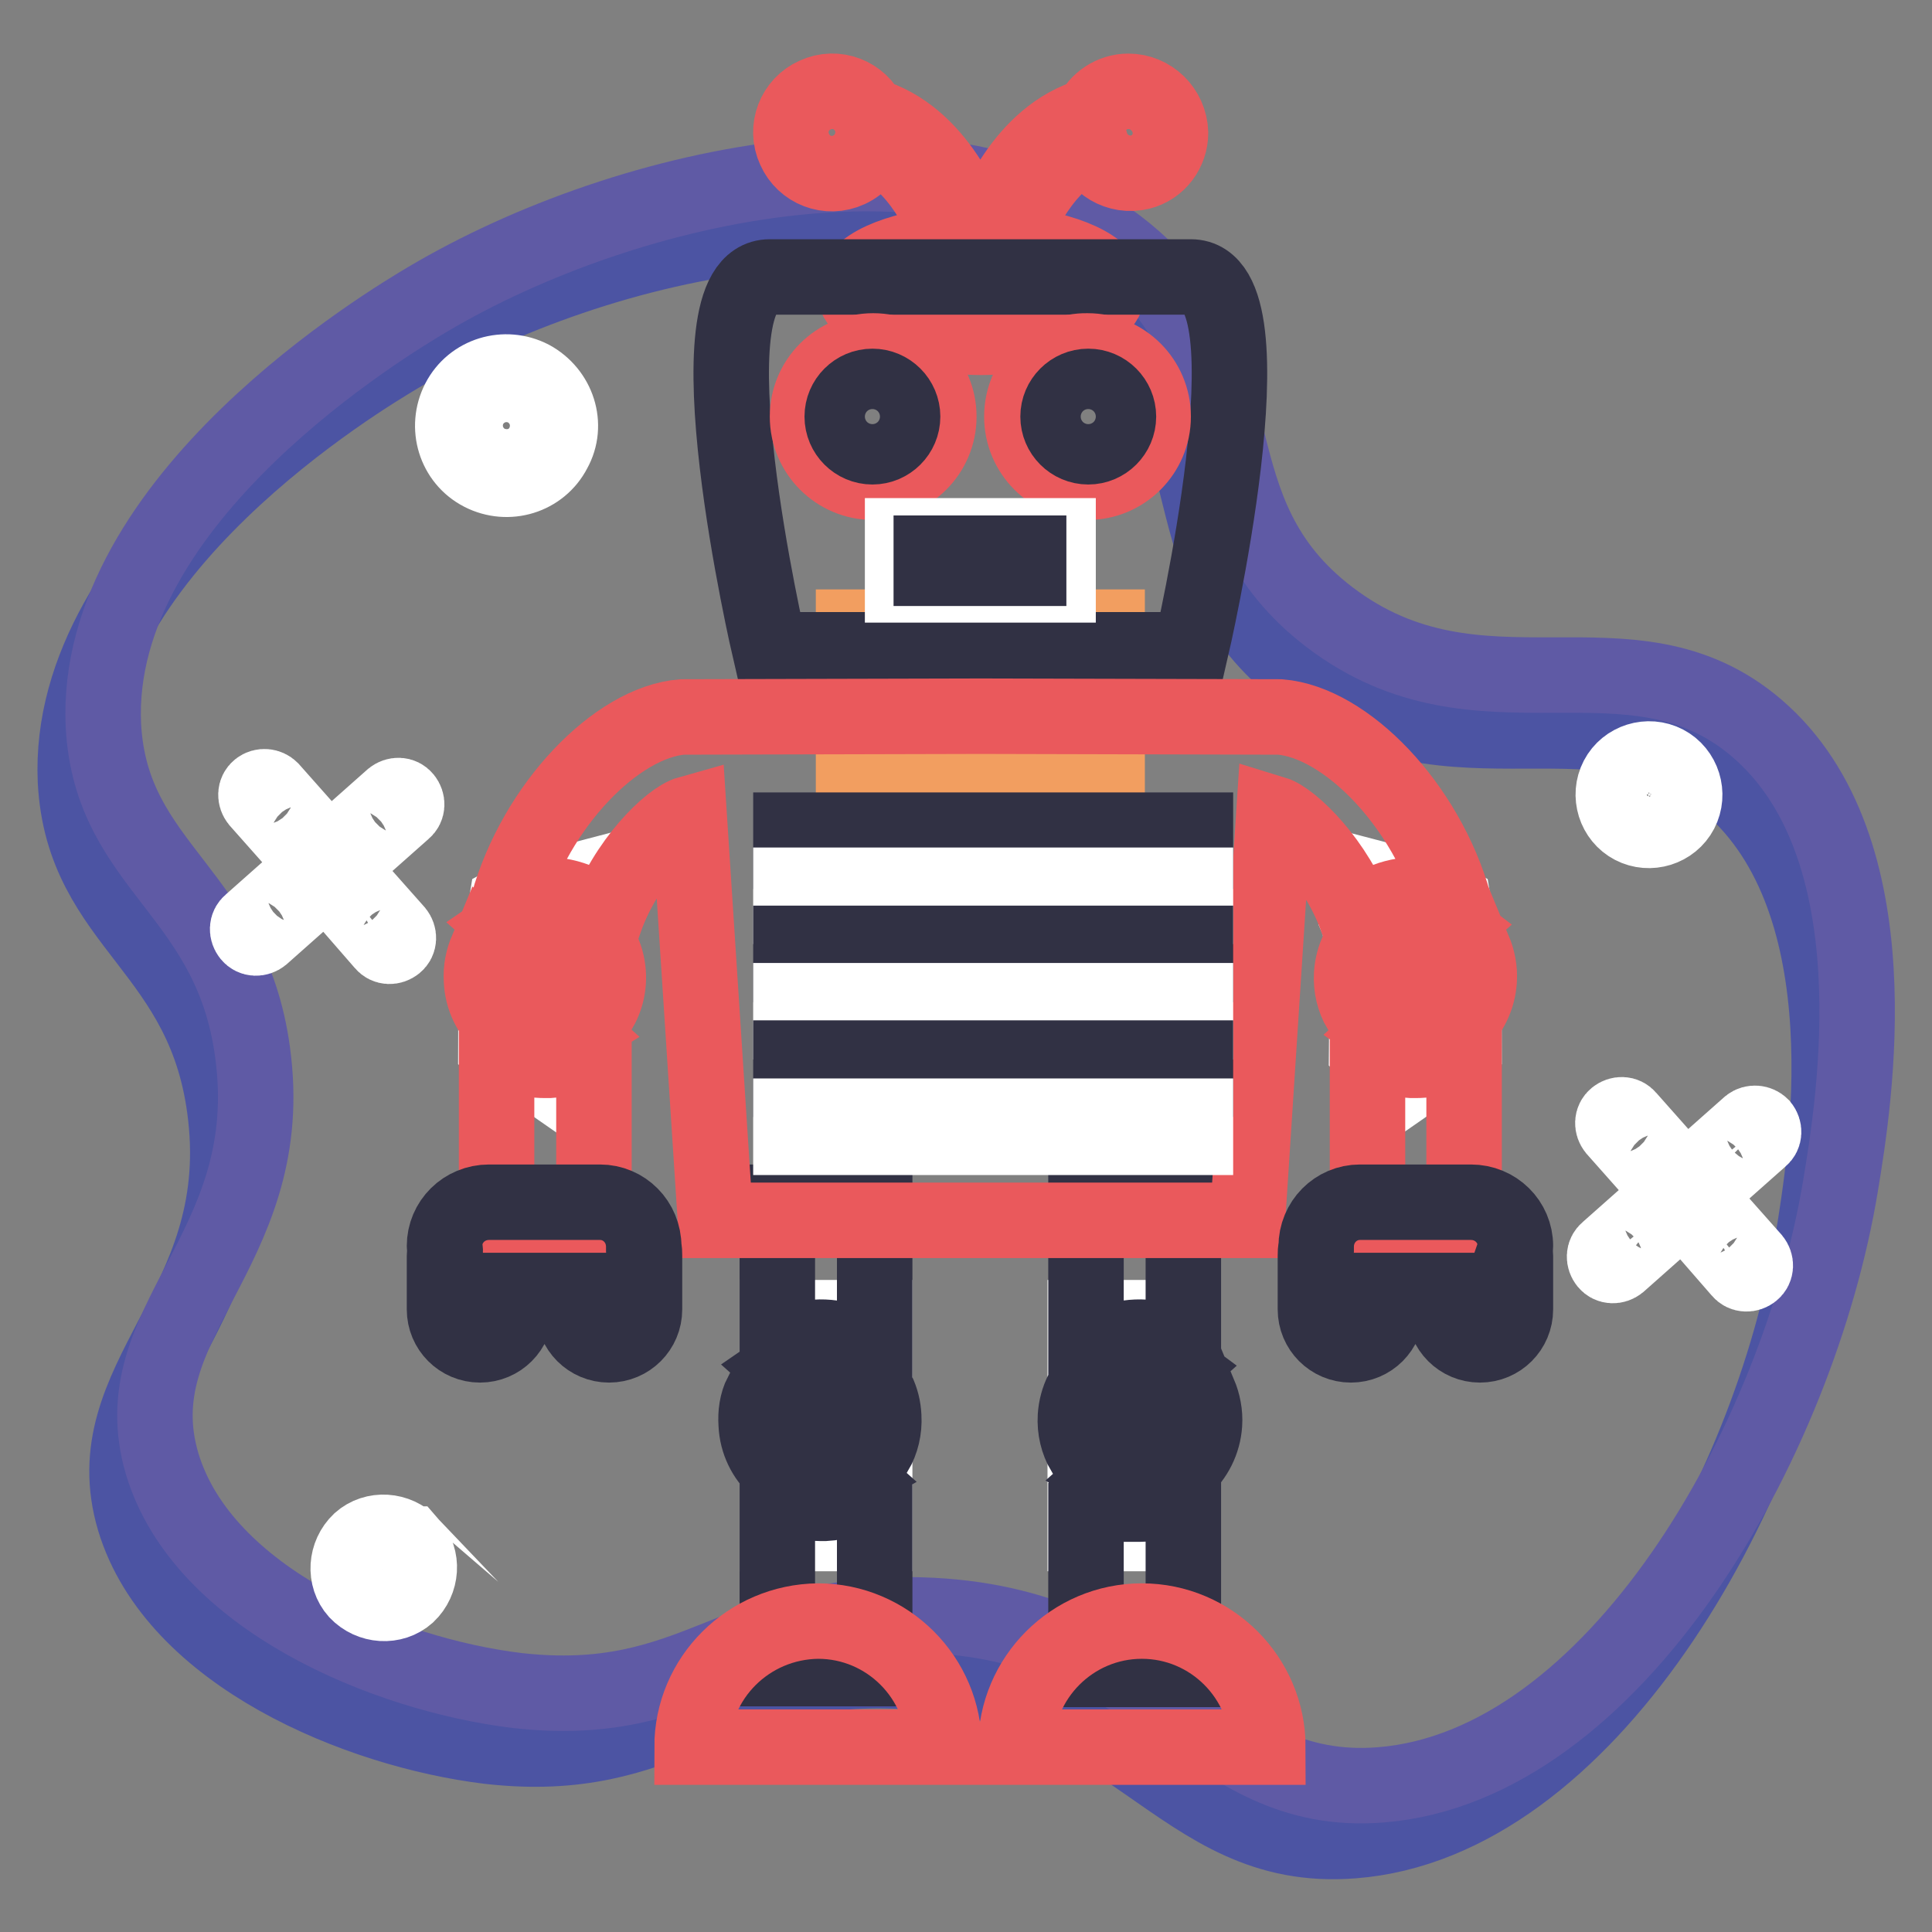
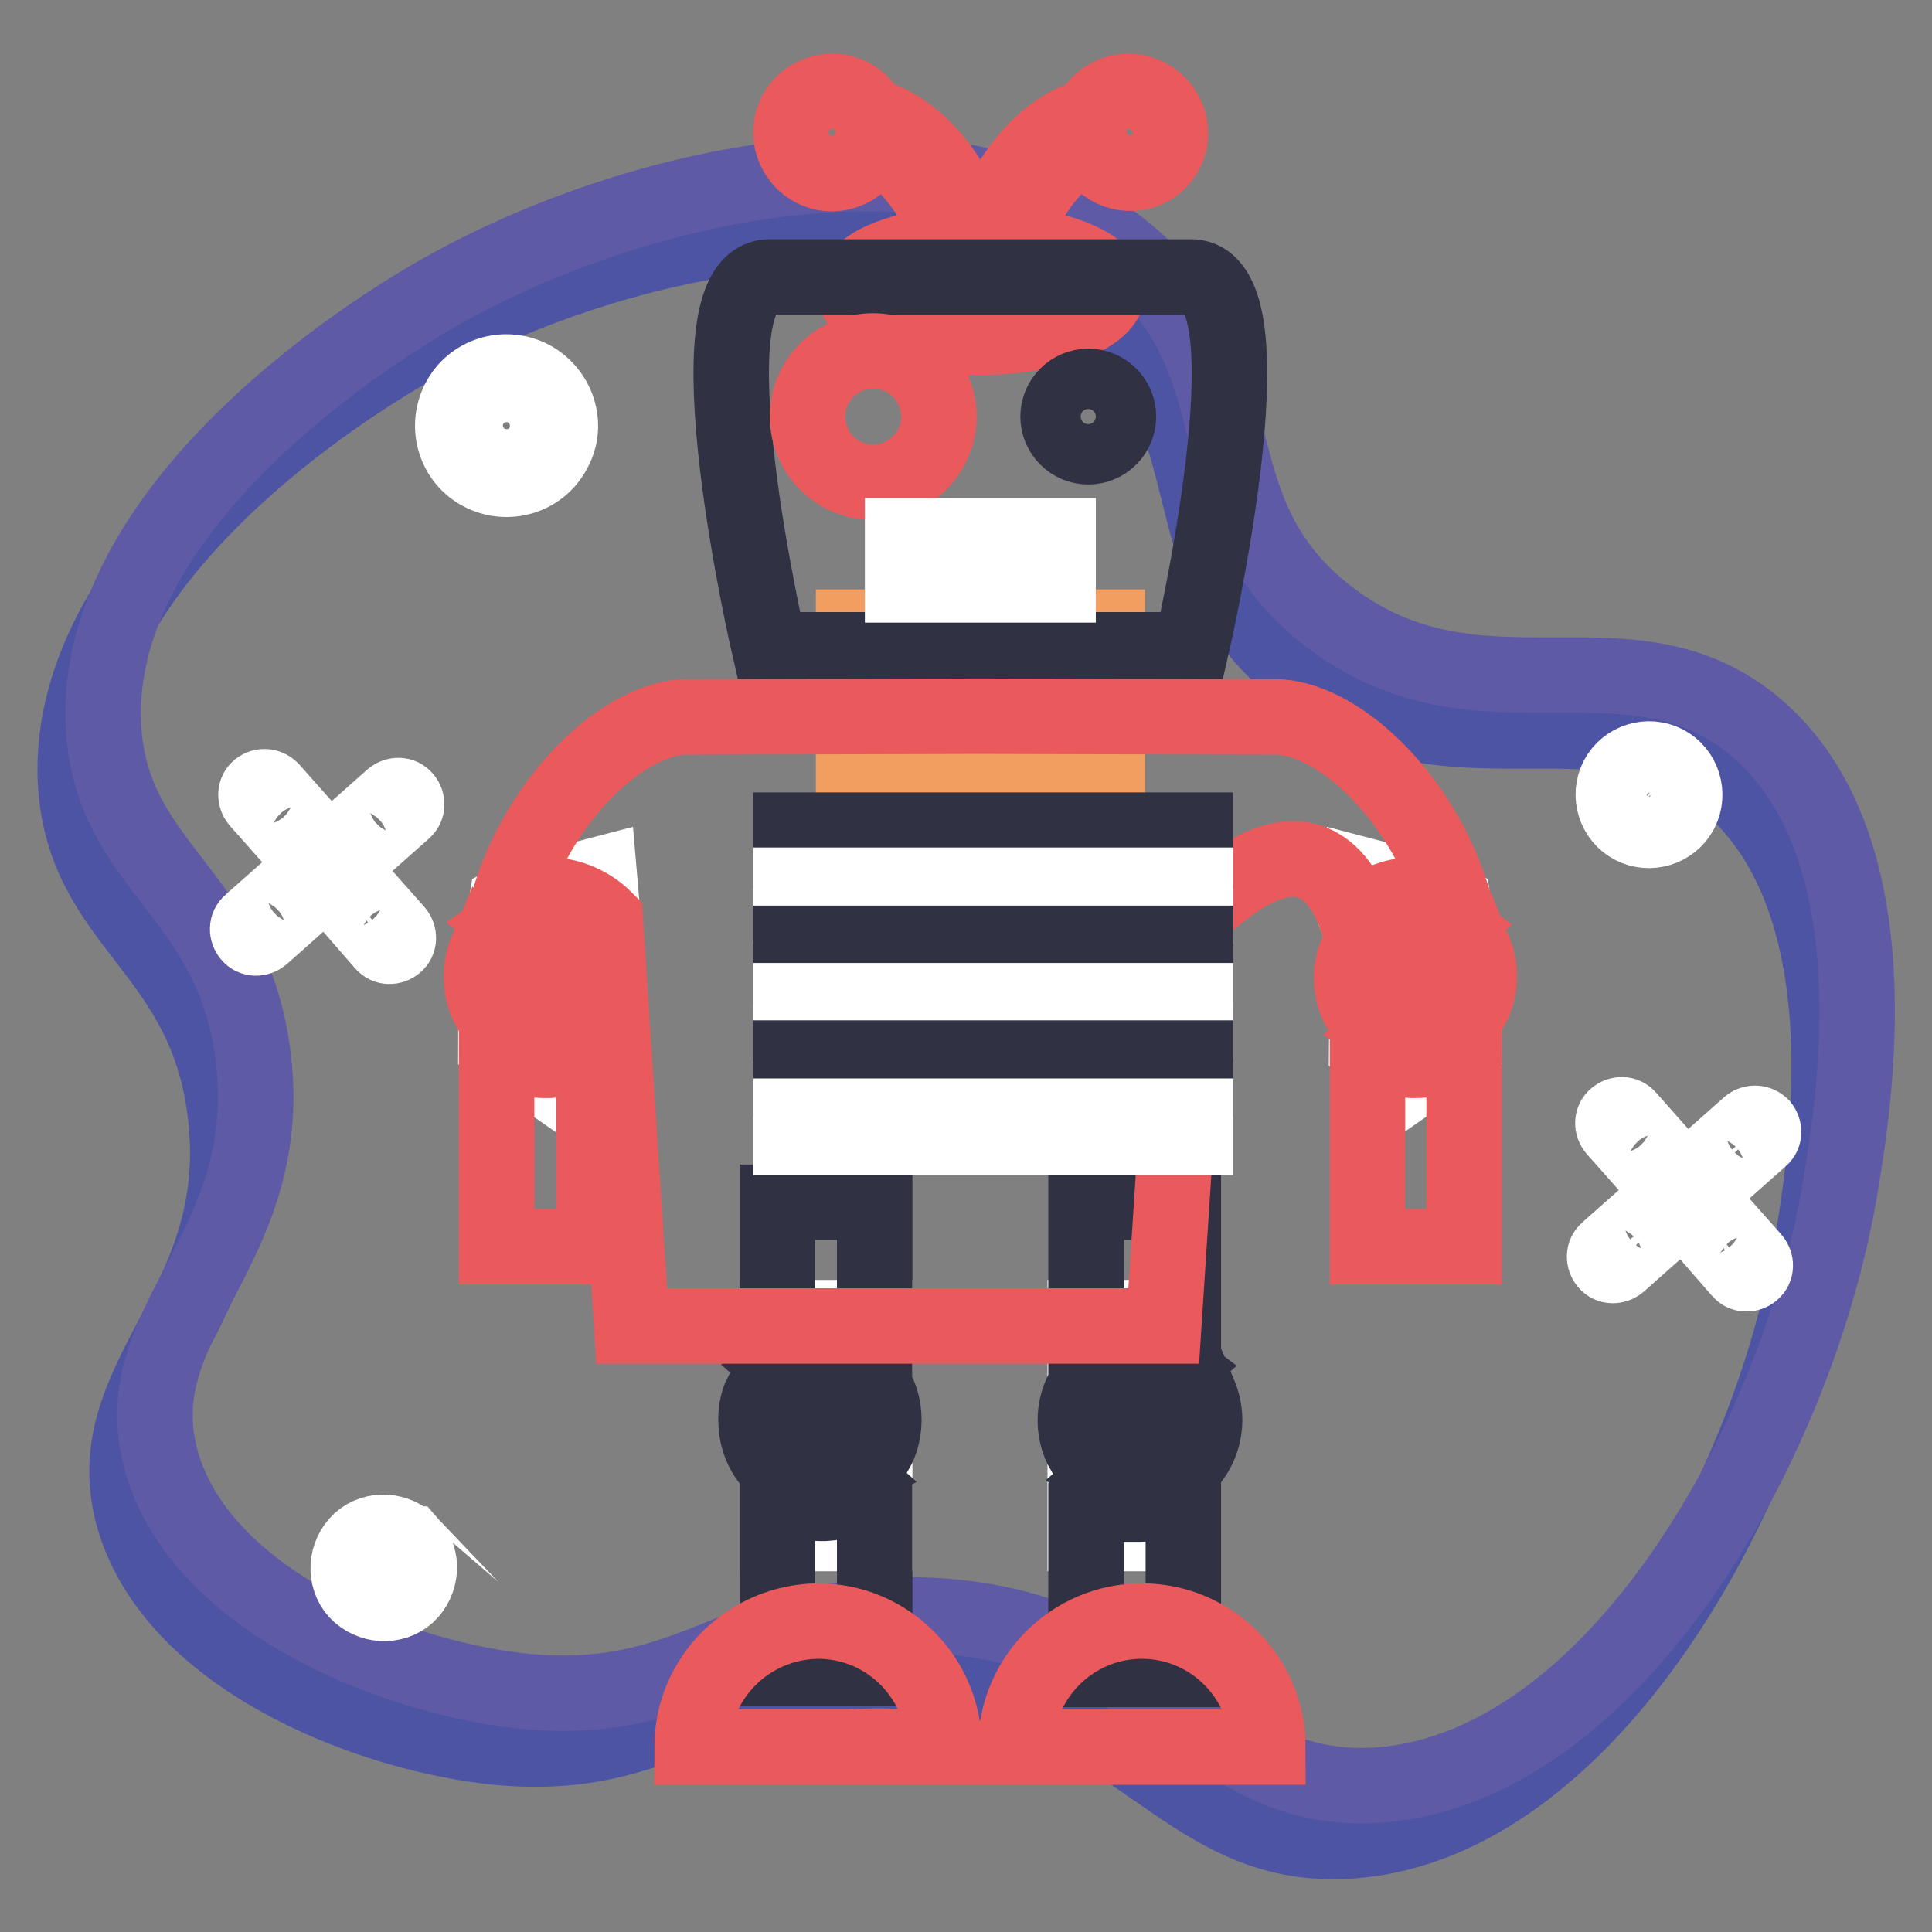
<svg xmlns="http://www.w3.org/2000/svg" version="1.1" x="0px" y="0px" viewBox="0 0 256 256" enable-background="new 0 0 256 256" xml:space="preserve">
  <rect x="0" y="0" width="256" height="256" fill="#808080" stroke="none" />
  <g>
    <path stroke-width="10" fill-opacity="0" stroke="#4c54a3" d="M17.8,201.4c-5.6-18.8,15-28,12.1-53.5C27.4,125.5,11,122.7,10,103.5C8.6,73.4,48.2,49.9,52.9,47.1 c26.8-15.9,71-25.4,93.7-5.3c16.9,14.9,7.4,33.3,25.9,47.4c20,15.2,39.8,0.3,56.6,14.7c18.4,15.8,12.9,49.6,11.1,60.5 c-5.6,34.1-30,77.1-60.9,79.5c-23.6,1.9-28.8-21.6-61-22.5c-24.5-0.7-29.6,12.7-53.5,10C47.5,229.3,23.2,219.3,17.8,201.4z" />
    <path stroke-width="10" fill-opacity="0" stroke="#5f5aa5" d="M21.5,194c-5.6-18.8,15-28,12.1-53.5c-2.5-22.4-18.9-25.2-19.9-44.4C12.3,66,51.9,42.5,56.6,39.7 c26.8-15.9,71-25.4,93.7-5.3c16.9,14.9,7.4,33.3,25.9,47.4c20,15.2,39.8,0.3,56.6,14.7c18.4,15.8,12.9,49.6,11.1,60.5 c-5.6,34.1-30,77-60.9,79.5c-23.6,1.9-28.8-21.6-61-22.5c-24.5-0.7-29.6,12.7-53.5,10C51.2,221.9,26.9,211.9,21.5,194L21.5,194z" />
    <path stroke-width="10" fill-opacity="0" stroke="#ffffff" d="M222.7,107.5c-1.2,2.3-4.1,3.2-6.4,2c-2.3-1.2-3.2-4.1-2-6.4c1.2-2.3,4.1-3.2,6.4-2 C223,102.3,223.9,105.2,222.7,107.5z M216.6,104.3c-0.5,1-0.1,2.3,0.9,2.9c1,0.5,2.3,0.1,2.9-0.9c0.5-1,0.1-2.3-0.9-2.9 C218.5,102.8,217.2,103.2,216.6,104.3z M54.4,204.6c1.7,1.9,1.5,4.9-0.4,6.7c-1.9,1.7-4.9,1.5-6.7-0.4c-1.7-1.9-1.5-4.9,0.4-6.7 C49.6,202.5,52.6,202.7,54.4,204.6C54.3,204.6,54.3,204.6,54.4,204.6z M49.2,209.2c0.8,0.9,2.1,1,3,0.2c0.9-0.8,1-2.1,0.2-3 c-0.8-0.9-2.1-1-3-0.2C48.5,206.9,48.4,208.3,49.2,209.2z M73.4,59.7c-1.8,3.5-6.1,4.8-9.6,3c-3.5-1.8-4.8-6.1-3-9.6 c1.8-3.5,6.1-4.8,9.6-3C73.9,52,75.3,56.3,73.4,59.7z M63.1,54.3c-1.2,2.2-0.3,5,1.9,6.1c2.2,1.2,5,0.3,6.1-1.9 c1.2-2.2,0.3-5-1.9-6.1C67.1,51.2,64.3,52.1,63.1,54.3z M40.1,117.7c0.4,0.5,0.4,1.2-0.1,1.6l-5.3,4.7c-0.5,0.4-1.2,0.4-1.6-0.1 c-0.4-0.5-0.4-1.2,0.1-1.6l5.3-4.7C39,117.1,39.7,117.2,40.1,117.7L40.1,117.7z M53.6,105.8c0.4,0.5,0.4,1.2-0.1,1.6l-5.3,4.7 c-0.5,0.4-1.2,0.4-1.6-0.1c-0.4-0.5-0.4-1.2,0.1-1.6l5.3-4.7C52.5,105.3,53.2,105.3,53.6,105.8z M35.9,104.6l4.7,5.3 c0.4,0.5,0.4,1.2-0.1,1.6c-0.5,0.4-1.2,0.4-1.6-0.1l-4.7-5.3c-0.4-0.5-0.4-1.2,0.1-1.6C34.8,104.1,35.5,104.2,35.9,104.6z  M47.8,118.2l4.7,5.3c0.4,0.5,0.4,1.2-0.1,1.6c-0.5,0.4-1.2,0.4-1.6-0.1l-4.7-5.4c-0.4-0.5-0.4-1.2,0.1-1.6 C46.7,117.7,47.4,117.7,47.8,118.2z" />
    <path stroke-width="10" fill-opacity="0" stroke="#ffffff" d="M219.9,161.1c0.4,0.5,0.4,1.2-0.1,1.6l-5.3,4.7c-0.5,0.4-1.2,0.4-1.6-0.1c-0.4-0.5-0.4-1.2,0.1-1.6l5.3-4.7 C218.8,160.6,219.4,160.7,219.9,161.1z M233.4,149.2c0.4,0.5,0.4,1.2-0.1,1.6l-5.3,4.7c-0.5,0.4-1.2,0.4-1.6-0.1 c-0.4-0.5-0.4-1.2,0.1-1.6l5.3-4.7C232.3,148.7,233,148.8,233.4,149.2z" />
    <path stroke-width="10" fill-opacity="0" stroke="#ffffff" d="M215.7,148.1l4.7,5.3c0.4,0.5,0.4,1.2-0.1,1.6c-0.5,0.4-1.2,0.4-1.6-0.1l-4.7-5.3c-0.4-0.5-0.4-1.2,0.1-1.6 C214.6,147.6,215.3,147.6,215.7,148.1z M227.6,161.6l4.7,5.3c0.4,0.5,0.4,1.2-0.1,1.6c-0.5,0.4-1.2,0.4-1.6-0.1l-4.7-5.4 c-0.4-0.5-0.4-1.2,0.1-1.6C226.5,161.1,227.1,161.2,227.6,161.6z" />
    <path stroke-width="10" fill-opacity="0" stroke="#ea595c" d="M149.5,12.1c-2.1,0-4.1,1.3-4.9,3.2c-9.1,2.6-13.2,13.2-14.3,16.8h-0.8c-1.1-3.6-5.2-14.2-14.3-16.8 c-1.2-2.7-4.4-4-7.2-2.7c-2.7,1.2-4,4.4-2.7,7.2c1.2,2.7,4.4,4,7.2,2.7c1.5-0.7,2.6-2,3-3.6c6.2,2.6,9.5,10,10.7,13.4 c-7.5,0.7-13,3.1-13,6.1c0,3.4,7.5,6.2,16.8,6.3c9.3-0.1,16.8-2.8,16.8-6.3c0-2.9-5.5-5.4-13-6.1c1.2-3.4,4.5-10.8,10.7-13.4 c0.8,2.9,3.7,4.6,6.6,3.9c2.4-0.6,4-2.8,4-5.2C155,14.5,152.5,12.1,149.5,12.1L149.5,12.1z" />
    <path stroke-width="10" fill-opacity="0" stroke="#f29e60" d="M146.7,83.1h-33.6v19.4h33.6V83.1z" />
    <path stroke-width="10" fill-opacity="0" stroke="#313144" d="M157.8,36.7H102c-11.5,0,0,49.4,0,49.4h55.8C157.8,86.1,169.3,36.7,157.8,36.7z" />
    <path stroke-width="10" fill-opacity="0" stroke="#ea595c" d="M124.4,55.2c0,4.8-3.9,8.7-8.7,8.7s-8.7-3.9-8.7-8.7s3.9-8.7,8.7-8.7S124.4,50.4,124.4,55.2z" />
-     <path stroke-width="10" fill-opacity="0" stroke="#313144" d="M119.6,55.2c0,2.2-1.8,4-4,4s-4-1.8-4-4c0-2.2,1.8-4,4-4C117.8,51.2,119.6,53,119.6,55.2z" />
    <path stroke-width="10" fill-opacity="0" stroke="#ffffff" d="M103,174.6h12.9v28.6H103V174.6z M143.8,174.6h12.9v28.6h-12.9V174.6z" />
    <path stroke-width="10" fill-opacity="0" stroke="#313144" d="M108.2,179.7c-1.7,0.1-3.3,0.7-4.6,1.6l12.4,11.1c0.8-1.4,1.2-3,1.1-4.7C116.9,183,112.9,179.5,108.2,179.7 z M109.1,196.7c1.4-0.1,2.7-0.5,3.9-1.2l-12.1-10.8c-0.6,1.2-0.8,2.6-0.7,4C100.4,193.4,104.4,197,109.1,196.7z M115.9,179.9v-20.6 H103v19.5c1.5-0.9,3.3-1.5,5.1-1.6C111,177,113.8,178.1,115.9,179.9L115.9,179.9z M109.3,199.2c-0.2,0-0.4,0-0.6,0 c-2.1,0-4-0.6-5.7-1.6v23.5h12.9v-22.5l-1.3-1.2C113,198.5,111.2,199.1,109.3,199.2z" />
-     <path stroke-width="10" fill-opacity="0" stroke="#ea595c" d="M135.4,55.2c0,4.8,3.9,8.7,8.7,8.7c4.8,0,8.7-3.9,8.7-8.7c0-4.8-3.9-8.7-8.7-8.7 C139.3,46.4,135.4,50.4,135.4,55.2z" />
    <path stroke-width="10" fill-opacity="0" stroke="#313144" d="M140.2,55.2c0,2.2,1.8,4,4,4s4-1.8,4-4c0-2.2-1.8-4-4-4S140.2,53,140.2,55.2z" />
    <path stroke-width="10" fill-opacity="0" stroke="#ffffff" d="M140.2,71h-20.6v6.5h10.3v0h10.3V71z" />
    <path stroke-width="10" fill-opacity="0" stroke="#313144" d="M151.5,179.7c-4.7-0.3-8.7,3.3-9,8c0,0,0,0,0,0c-0.1,1.7,0.3,3.3,1.1,4.7l12.4-11.1 C154.8,180.4,153.3,179.8,151.5,179.7z M150.6,196.7c4.7,0.3,8.7-3.4,9-8c0.1-1.4-0.2-2.8-0.7-4l-12.1,10.8 C147.9,196.2,149.2,196.6,150.6,196.7z M151.7,177.2c1.8,0.1,3.6,0.6,5.1,1.6v-19.5h-12.9v20.6C145.9,178.1,148.7,177,151.7,177.2z  M150.5,199.2c-2-0.1-3.8-0.7-5.3-1.7l-1.3,1.2v22.5h12.9v-23.5c-1.7,1-3.6,1.6-5.7,1.6H150.5z" />
    <path stroke-width="10" fill-opacity="0" stroke="#ffffff" d="M67.1,119.7c0,0-1.4,8.3-1.4,18.7l8.2,5.7l4.7-4.9c0,0-0.2-14,1.3-17.5l-0.5-5.8l-10.3,2.7L67.1,119.7 L67.1,119.7z M192.6,119.7c0,0,1.4,8.3,1.4,18.7l-8.2,5.7l-4.7-4.9c0,0,0.2-14-1.3-17.5l0.5-5.8l10.3,2.7L192.6,119.7L192.6,119.7z " />
    <path stroke-width="10" fill-opacity="0" stroke="#ea595c" d="M71.7,121.1c-1.7,0.1-3.2,0.7-4.5,1.6l12.3,11c2.3-4,0.9-9.2-3.1-11.5C75,121.4,73.4,121,71.7,121.1z  M72.7,137.9c1.4-0.1,2.7-0.5,3.8-1.2l-12-10.8c-0.5,1.2-0.8,2.5-0.7,4C64,134.6,68,138.2,72.7,137.9z M72.8,140.5 c-0.2,0-0.4,0-0.6,0c-2.4,0-4.6-0.8-6.4-2.1v26.8h12.9v-25.9l-0.5-0.5C76.5,139.8,74.7,140.4,72.8,140.5L72.8,140.5z M188,121.1 c-4.6-0.3-8.6,3.3-8.9,8c-0.1,1.7,0.3,3.3,1.1,4.7l12.3-11C191.2,121.8,189.7,121.2,188,121.1z M187.1,137.9c4.6,0.3,8.6-3.3,8.9-8 c0.1-1.4-0.2-2.8-0.7-4l-12,10.8C184.4,137.5,185.7,137.9,187.1,137.9z" />
-     <path stroke-width="10" fill-opacity="0" stroke="#ea595c" d="M179.8,121.8c2.2-2.2,5.3-3.4,8.4-3.2c1.6,0.1,3.1,0.5,4.5,1.2c-3.7-13.2-14.4-24.1-23.1-24.8l-39.6-0.1 l-39.6,0.1c-8.7,0.7-19.4,11.7-23.1,24.8c1.4-0.7,2.9-1.1,4.5-1.2c3.1-0.2,6.2,1,8.4,3.2c2.7-7.6,8.6-13.3,11.1-14l3.5,53.9h70.5 l3.5-53.9C171.1,108.5,177.1,114.2,179.8,121.8z M187,140.5c-2-0.1-3.8-0.7-5.3-1.7l-0.5,0.5v25.9H194v-26.8 c-1.8,1.3-4,2.1-6.4,2.1C187.4,140.5,187.1,140.5,187,140.5z" />
+     <path stroke-width="10" fill-opacity="0" stroke="#ea595c" d="M179.8,121.8c2.2-2.2,5.3-3.4,8.4-3.2c1.6,0.1,3.1,0.5,4.5,1.2c-3.7-13.2-14.4-24.1-23.1-24.8l-39.6-0.1 l-39.6,0.1c-8.7,0.7-19.4,11.7-23.1,24.8c1.4-0.7,2.9-1.1,4.5-1.2c3.1-0.2,6.2,1,8.4,3.2l3.5,53.9h70.5 l3.5-53.9C171.1,108.5,177.1,114.2,179.8,121.8z M187,140.5c-2-0.1-3.8-0.7-5.3-1.7l-0.5,0.5v25.9H194v-26.8 c-1.8,1.3-4,2.1-6.4,2.1C187.4,140.5,187.1,140.5,187,140.5z" />
    <path stroke-width="10" fill-opacity="0" stroke="#313144" d="M104.8,110h53.6v2.8h-53.6V110z" />
    <path stroke-width="10" fill-opacity="0" stroke="#ffffff" d="M104.8,117.3h53.6v2.8h-53.6V117.3z" />
    <path stroke-width="10" fill-opacity="0" stroke="#313144" d="M104.8,125h53.6v2.8h-53.6V125z" />
    <path stroke-width="10" fill-opacity="0" stroke="#ffffff" d="M104.8,132.6h53.6v2.8h-53.6V132.6z" />
    <path stroke-width="10" fill-opacity="0" stroke="#313144" d="M104.8,140.2h53.6v2.8h-53.6V140.2z" />
    <path stroke-width="10" fill-opacity="0" stroke="#ffffff" d="M104.8,147.9h53.6v2.8h-53.6V147.9z" />
-     <path stroke-width="10" fill-opacity="0" stroke="#313144" d="M58.9,165.1c0-3.2,2.6-5.8,5.9-5.8h14.7c3.2,0,5.8,2.6,5.8,5.9v0.1c0.1,0.4,0.1,0.7,0.1,1.1v7.1 c0,2.6-2.1,4.7-4.7,4.7c-2.6,0-4.7-2.1-4.7-4.7V171h-7.7v2.5c0,2.6-2.1,4.7-4.7,4.7c-2.6,0-4.7-2.1-4.7-4.7v-7.1 c0-0.2,0-0.4,0.1-0.6C59,165.5,58.9,165.3,58.9,165.1z M200.8,165.1c0-3.2-2.6-5.8-5.9-5.8h-14.7c-3.2,0-5.8,2.6-5.8,5.9v0.1 c-0.1,0.4-0.1,0.7-0.1,1.1v7.1c0,2.6,2.1,4.7,4.7,4.7s4.7-2.1,4.7-4.7V171h7.7v2.5c0,2.6,2.1,4.7,4.7,4.7s4.7-2.1,4.7-4.7v-7.1 c0-0.2,0-0.4-0.1-0.6C200.8,165.5,200.8,165.3,200.8,165.1z" />
    <path stroke-width="10" fill-opacity="0" stroke="#ea595c" d="M91.7,231.5h33.4c0-9.2-7.5-16.7-16.7-16.7C99.2,214.9,91.7,222.3,91.7,231.5z M168,231.5h-33.4 c0-9.2,7.5-16.7,16.7-16.7S168,222.3,168,231.5L168,231.5z" />
-     <path stroke-width="10" fill-opacity="0" stroke="#313144" d="M123.4,73.3h12.9v2h-12.9V73.3z" />
  </g>
</svg>